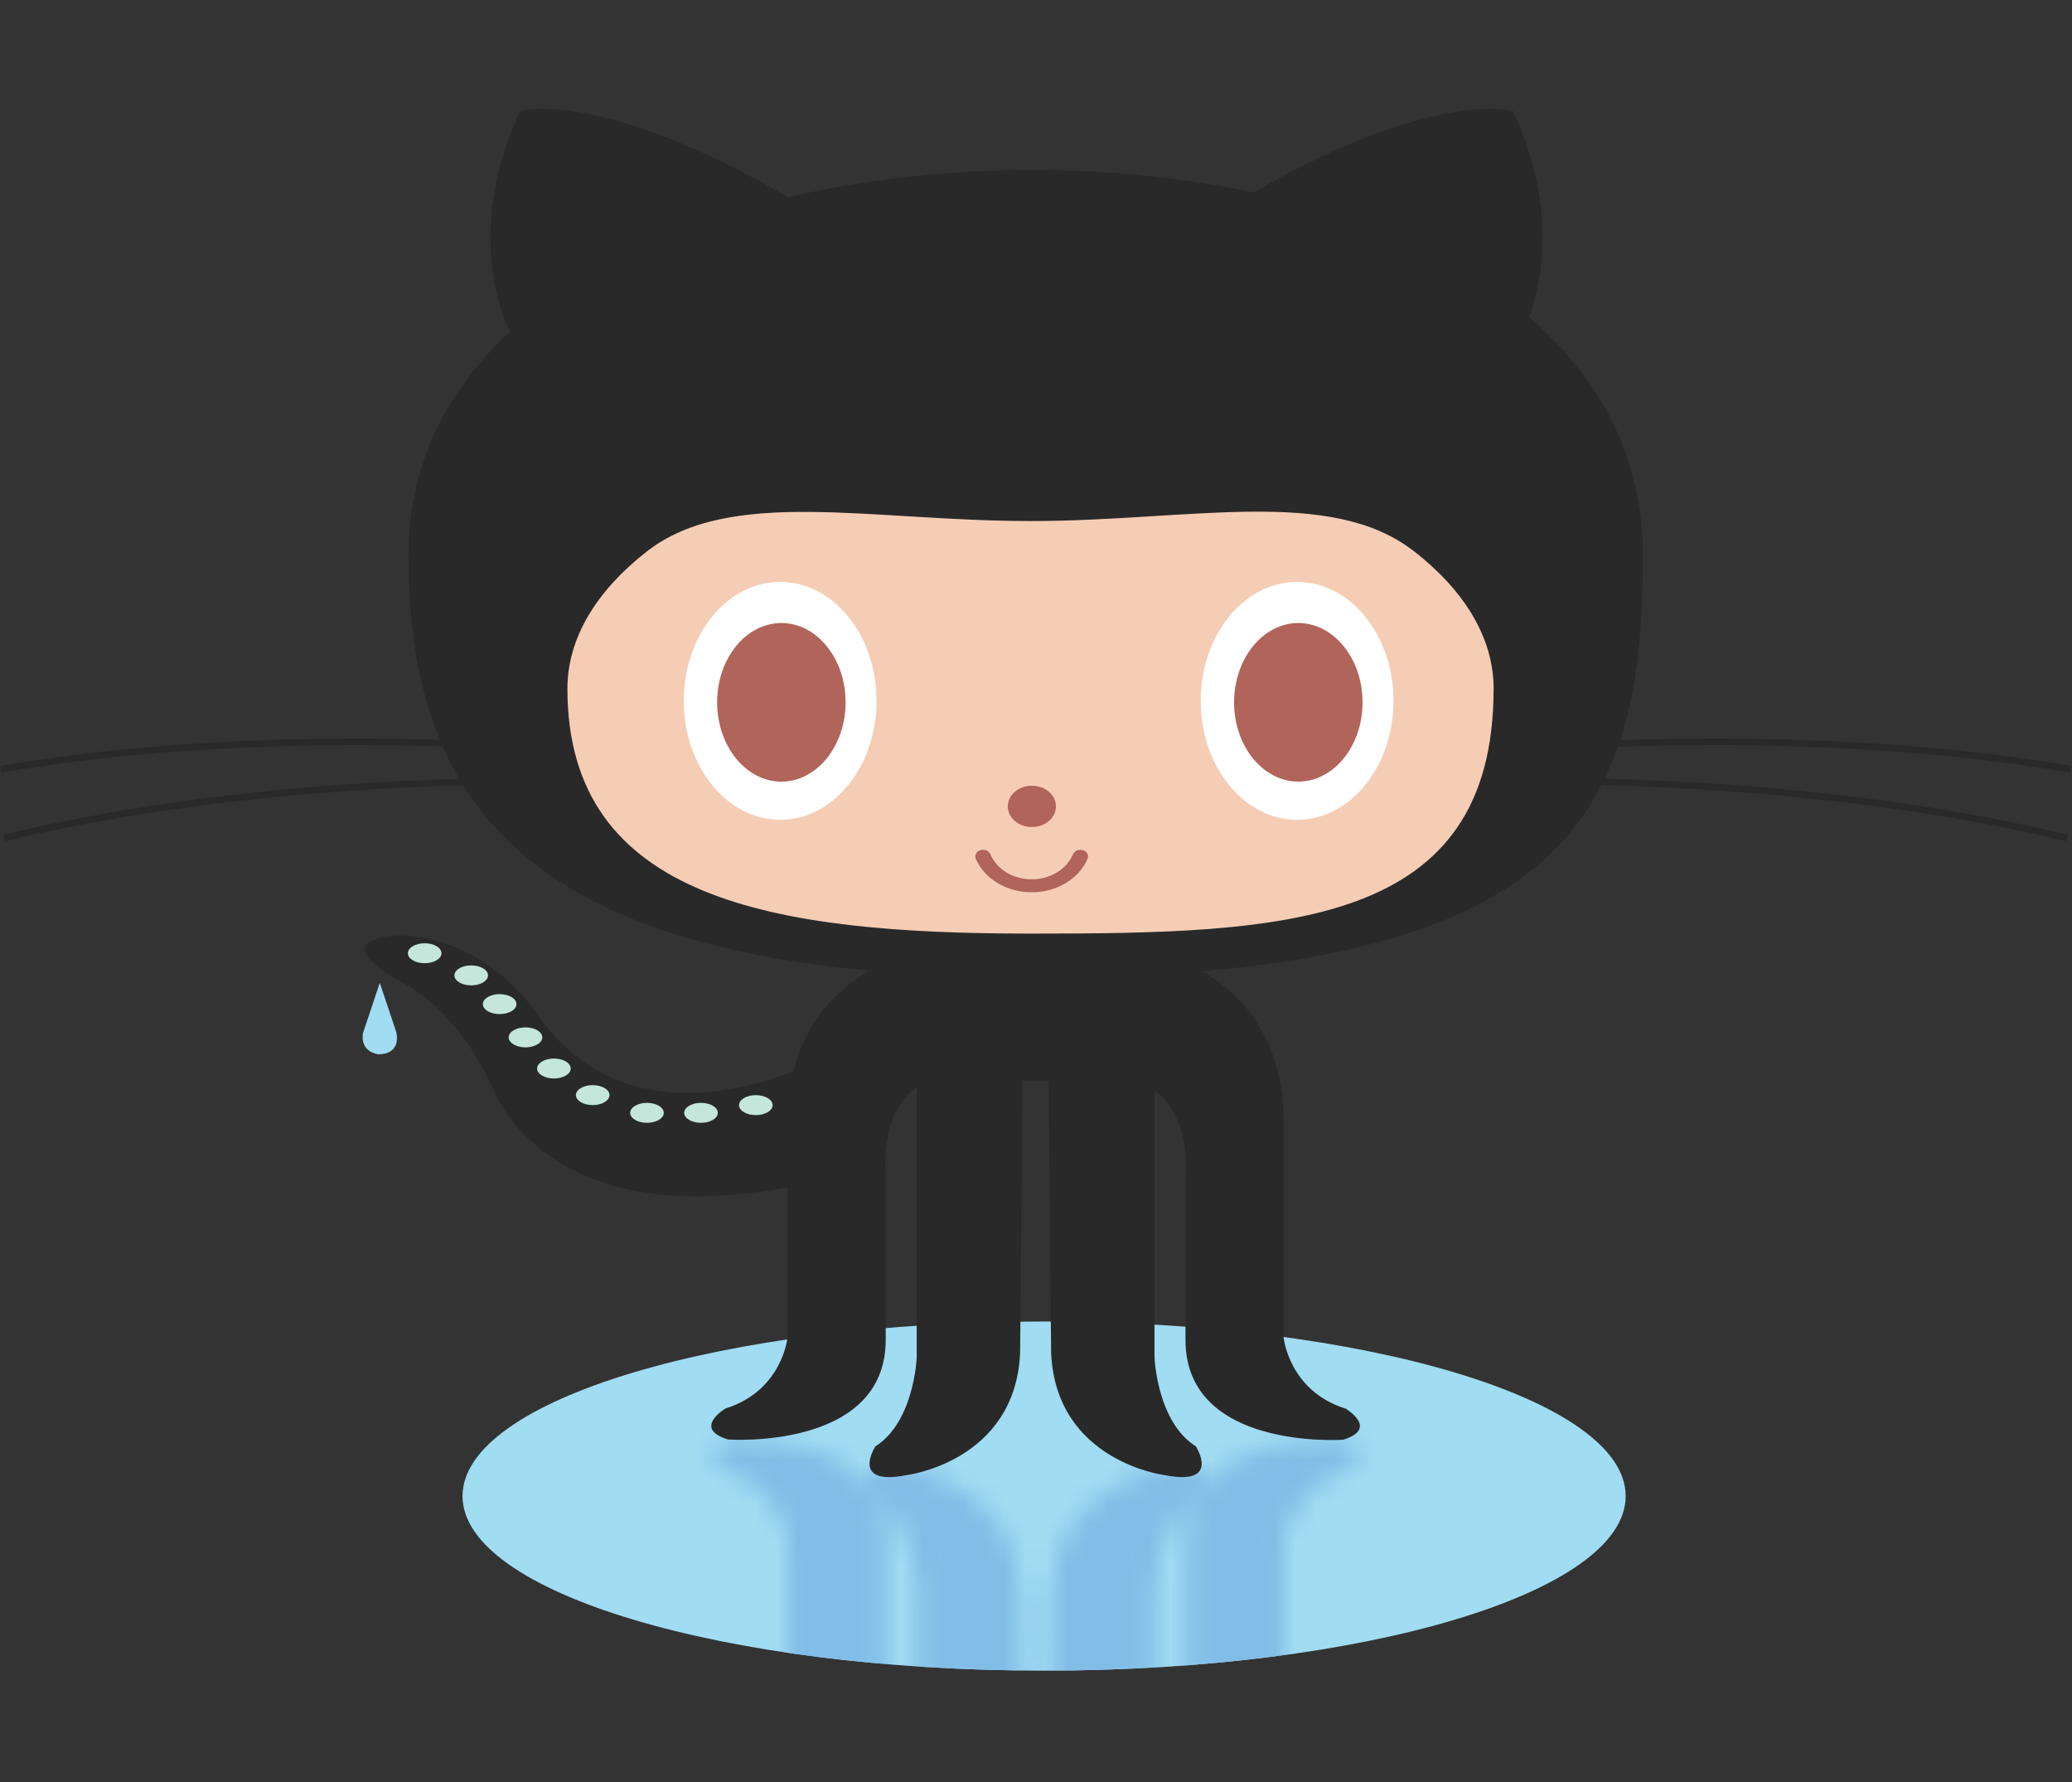
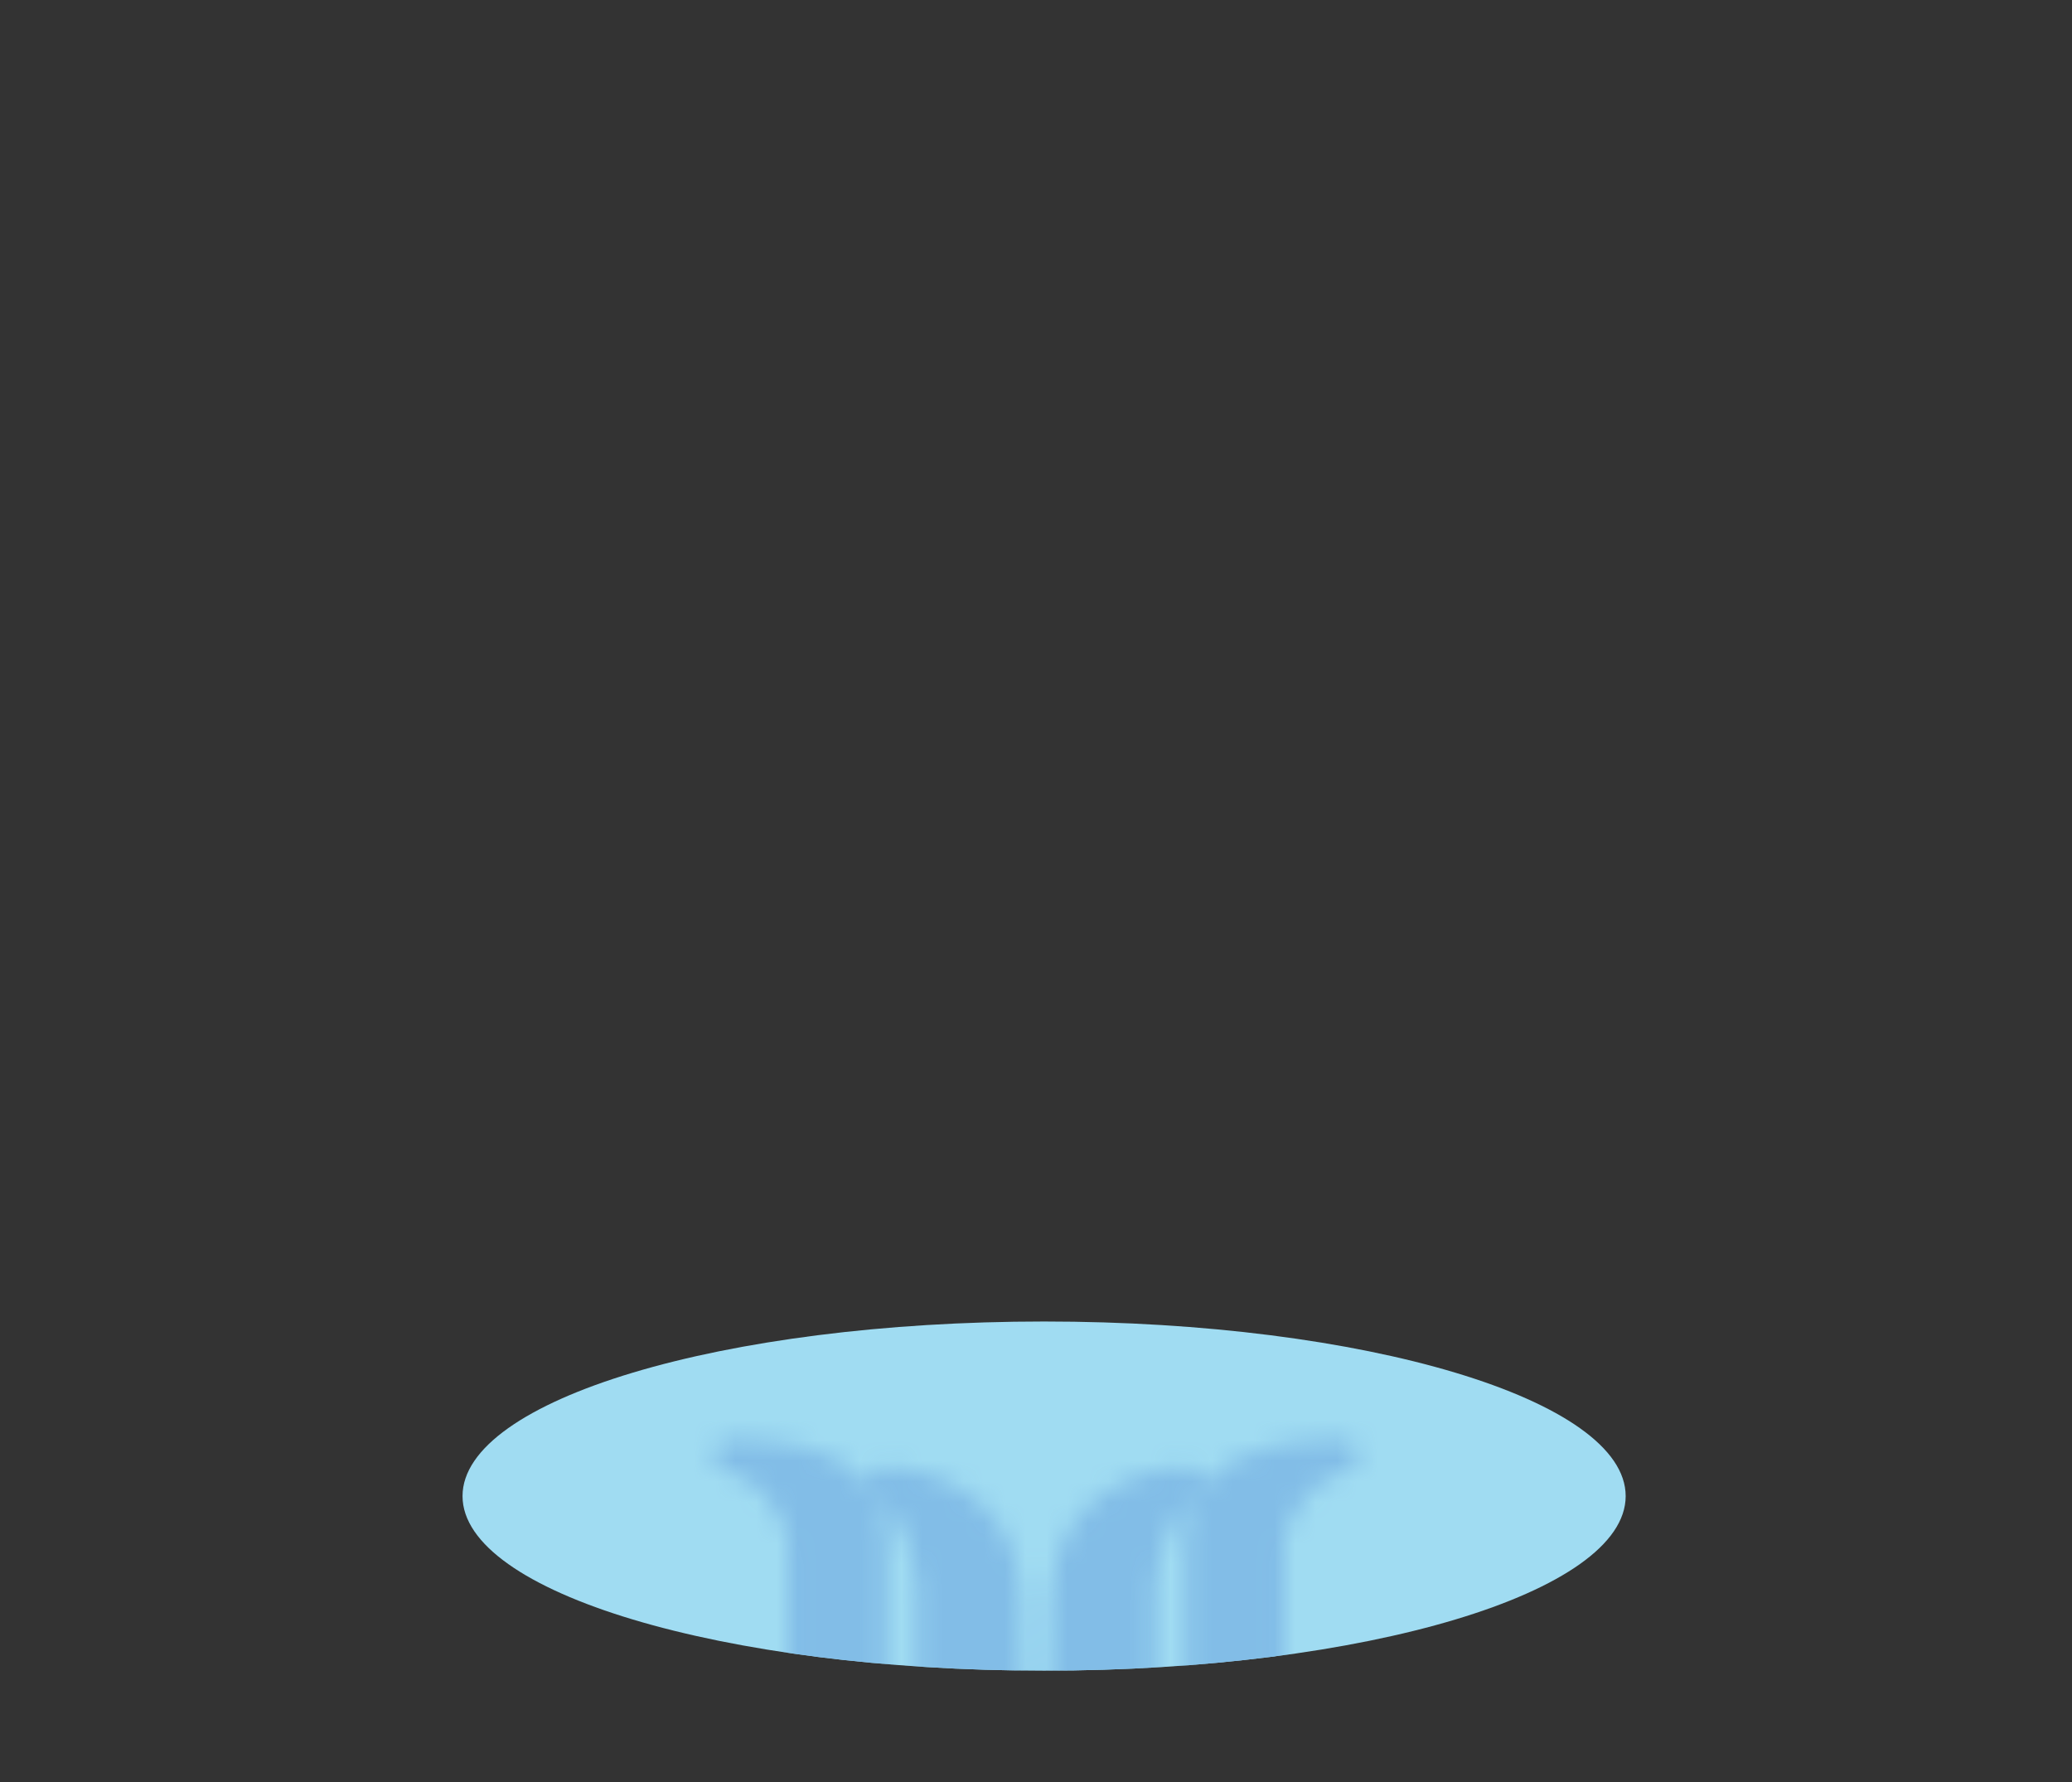
<svg xmlns="http://www.w3.org/2000/svg" width="100" height="86" viewBox="0 0 100 86" fill="none">
  <rect x="0" y="0" width="100" height="86" fill="#333333" stroke="none" />
  <g clip-path="url(#clip0_23_15)">
    <mask id="mask0_23_15" style="mask-type:luminance" maskUnits="userSpaceOnUse" x="-10" y="-5" width="121" height="104">
      <path d="M-9.939 -4.785H110.496V98.499H-9.939V-4.785Z" fill="white" />
    </mask>
    <g mask="url(#mask0_23_15)">
      <path d="M78.459 72.202C78.459 76.854 65.893 80.626 50.391 80.626C34.889 80.626 22.323 76.854 22.323 72.202C22.323 67.549 34.889 63.776 50.391 63.776C65.893 63.776 78.459 67.554 78.459 72.202Z" fill="#A0DCF2" />
    </g>
    <mask id="mask1_23_15" style="mask-type:luminance" maskUnits="userSpaceOnUse" x="34" y="69" width="32" height="24">
      <path d="M57.931 71.884C58.122 71.351 58.154 70.53 56.237 70.902C56.237 70.902 50.998 71.544 50.748 76.785L50.629 86.826H49.37L49.251 76.785C49.002 71.544 43.764 70.902 43.764 70.902C41.852 70.53 41.878 71.35 42.069 71.883C40.19 69.139 35.158 69.494 35.158 69.494C33.411 70.028 35.033 70.991 35.033 70.991C37.777 71.846 38.028 74.413 38.028 74.413V81.667L38.318 87.275C38.94 89.773 40.477 91.25 41.985 92.119L58.045 92.103C59.987 90.972 61.974 88.83 61.974 84.784V74.413C61.974 74.413 62.223 71.846 64.968 70.991C64.968 70.991 66.589 70.028 64.843 69.494C64.843 69.494 64.63 69.48 64.276 69.479C62.907 69.479 59.425 69.704 57.932 71.884M42.768 82.222V74.307C42.768 73.534 42.609 72.884 42.337 72.337C44.144 73.545 44.264 76.572 44.264 76.572V86.451C42.466 85.359 42.768 82.221 42.768 82.221M55.743 76.57C55.743 76.57 55.864 73.543 57.67 72.336C57.398 72.882 57.239 73.533 57.239 74.306V82.221C57.239 82.221 57.54 85.138 55.743 86.339V76.57Z" fill="white" />
    </mask>
    <g mask="url(#mask1_23_15)">
      <path d="M78.459 72.202C78.459 76.854 65.893 80.626 50.391 80.626C34.889 80.626 22.323 76.854 22.323 72.202C22.323 67.549 34.889 63.776 50.391 63.776C65.893 63.776 78.459 67.554 78.459 72.202Z" fill="#82BDE7" />
    </g>
    <mask id="mask2_23_15" style="mask-type:luminance" maskUnits="userSpaceOnUse" x="-10" y="-5" width="121" height="104">
-       <path d="M-9.939 -4.785H110.496V98.499H-9.939V-4.785Z" fill="white" />
-     </mask>
+       </mask>
    <g mask="url(#mask2_23_15)">
      <path d="M18.33 47.431L17.52 49.852C17.52 49.852 17.309 50.727 18.27 50.882C19.274 50.865 19.192 50.059 19.121 49.798L18.33 47.431Z" fill="#A0DCF2" />
      <path d="M99.926 37.281L100 36.966C91.766 35.554 83.316 35.54 78.199 35.722C79.039 33.127 79.292 30.142 79.292 26.812C79.292 22.037 77.2 18.217 73.803 15.31C74.397 13.668 75.19 10.019 73.012 5.349C73.012 5.349 69.165 4.303 60.48 9.29C57.075 8.561 53.452 8.2 49.824 8.2C45.831 8.2 41.797 8.636 38.035 9.521C29.066 4.273 25.107 5.348 25.107 5.348C22.522 10.895 24.12 14.993 24.605 16.012C21.567 18.824 19.713 22.412 19.713 26.812C19.713 30.134 20.154 33.113 21.232 35.703C16.076 35.542 7.934 35.604 -0.012 36.965L0.062 37.28C8.049 35.91 16.241 35.862 21.361 36.029C21.598 36.564 21.863 37.08 22.159 37.587C17.091 37.727 8.44 38.281 0.148 40.287L0.25 40.596C8.607 38.574 17.334 38.034 22.352 37.903C25.38 42.742 31.348 45.869 41.967 46.845C40.46 47.714 38.923 49.19 38.298 51.689C36.245 52.531 29.744 54.588 25.842 48.834C25.842 48.834 23.659 45.411 19.479 45.143C19.479 45.143 15.426 45.095 19.199 47.309C19.199 47.309 21.913 48.405 23.784 52.521C23.784 52.521 26.226 59.548 38.008 57.293V64.552C38.008 64.552 37.759 67.119 35.014 67.974C35.014 67.974 33.393 68.937 35.139 69.471C35.139 69.471 42.747 70.007 42.747 64.658V56.744C42.747 56.744 42.446 53.605 44.243 52.514V65.523C44.243 65.523 44.12 68.625 42.248 69.802C42.248 69.802 41.001 71.727 43.745 71.192C43.745 71.192 48.983 70.551 49.233 65.31L49.352 52.154H50.61L50.73 65.31C50.979 70.55 56.218 71.192 56.218 71.192C58.961 71.727 57.714 69.802 57.714 69.802C55.843 68.626 55.719 65.523 55.719 65.523V52.635C57.516 53.831 57.215 56.753 57.215 56.753V64.668C57.215 70.016 64.823 69.481 64.823 69.481C66.568 68.947 64.948 67.984 64.948 67.984C62.204 67.123 61.954 64.561 61.954 64.561V54.186C61.954 50.141 59.967 47.998 58.025 46.867C69.344 45.904 74.783 42.768 77.288 37.896C82.248 38.012 91.175 38.531 99.713 40.597L99.815 40.289C91.325 38.235 82.458 37.704 77.447 37.579C77.684 37.086 77.891 36.575 78.075 36.049C83.152 35.857 91.64 35.864 99.906 37.282" fill="#292929" />
      <path d="M68.22 26.583C70.659 28.478 72.086 30.767 72.086 33.231C72.086 44.743 62.079 45.056 49.736 45.056C37.393 45.056 27.385 43.467 27.385 33.236C27.385 30.787 28.792 28.513 31.201 26.626C35.219 23.48 42.02 25.146 49.735 25.146C57.419 25.146 64.195 23.463 68.218 26.587" fill="#F5CDB5" />
-       <path d="M42.303 33.823C42.303 36.993 40.221 39.564 37.653 39.564C35.085 39.564 33.002 36.994 33.002 33.823C33.002 30.652 35.085 28.083 37.653 28.083C40.221 28.083 42.303 30.652 42.303 33.823Z" fill="white" />
      <path d="M40.811 33.895C40.811 36.009 39.417 37.722 37.711 37.722C36.005 37.722 34.611 36.009 34.611 33.895C34.611 31.782 35.998 30.067 37.711 30.067C39.424 30.067 40.811 31.781 40.811 33.895Z" fill="#B1645A" />
      <path d="M67.253 33.823C67.253 36.993 65.171 39.564 62.601 39.564C60.032 39.564 57.951 36.994 57.951 33.823C57.951 30.652 60.034 28.083 62.601 28.083C65.169 28.083 67.253 30.652 67.253 33.823Z" fill="white" />
      <path d="M65.76 33.895C65.76 36.009 64.366 37.721 62.66 37.721C60.954 37.721 59.56 36.009 59.56 33.895C59.56 31.782 60.954 30.067 62.66 30.067C64.366 30.067 65.76 31.781 65.76 33.895ZM50.964 38.916C50.964 39.467 50.444 39.913 49.801 39.913C49.159 39.913 48.638 39.467 48.638 38.916C48.638 38.365 49.158 37.919 49.801 37.919C50.444 37.919 50.964 38.365 50.964 38.916ZM47.092 41.438C47.076 41.399 47.069 41.356 47.071 41.314C47.074 41.272 47.086 41.231 47.107 41.193C47.128 41.155 47.158 41.121 47.194 41.093C47.231 41.065 47.274 41.043 47.32 41.029C47.366 41.015 47.415 41.009 47.464 41.011C47.514 41.013 47.562 41.024 47.606 41.042C47.65 41.06 47.69 41.086 47.723 41.117C47.756 41.148 47.781 41.185 47.797 41.224C48.096 41.949 48.897 42.436 49.792 42.436C50.686 42.436 51.487 41.949 51.787 41.224C51.803 41.185 51.828 41.148 51.861 41.117C51.894 41.086 51.934 41.06 51.978 41.042C52.022 41.024 52.07 41.014 52.119 41.011C52.168 41.009 52.217 41.015 52.264 41.029C52.31 41.043 52.353 41.065 52.389 41.093C52.426 41.121 52.455 41.155 52.476 41.193C52.498 41.231 52.51 41.273 52.512 41.315C52.515 41.356 52.508 41.399 52.492 41.438C52.291 41.914 51.923 42.325 51.441 42.616C50.957 42.906 50.382 43.062 49.792 43.062C49.202 43.062 48.626 42.906 48.143 42.616C47.66 42.325 47.293 41.914 47.092 41.438Z" fill="#B1645A" />
      <path d="M21.307 46.004C21.307 46.27 20.944 46.485 20.496 46.485C20.048 46.485 19.685 46.27 19.685 46.004C19.685 45.738 20.047 45.522 20.496 45.522C20.944 45.522 21.307 45.737 21.307 46.004ZM23.553 47.072C23.553 47.339 23.189 47.554 22.742 47.554C22.294 47.554 21.931 47.339 21.931 47.072C21.931 46.806 22.293 46.591 22.742 46.591C23.19 46.591 23.553 46.806 23.553 47.072ZM24.926 48.459C24.926 48.724 24.563 48.94 24.114 48.94C23.666 48.94 23.304 48.725 23.304 48.459C23.304 48.193 23.667 47.977 24.114 47.977C24.562 47.977 24.926 48.192 24.926 48.459ZM26.172 50.064C26.172 50.331 25.809 50.546 25.362 50.546C24.914 50.546 24.55 50.331 24.55 50.064C24.55 49.797 24.913 49.582 25.362 49.582C25.811 49.582 26.172 49.797 26.172 50.064ZM27.545 51.567C27.545 51.833 27.182 52.048 26.734 52.048C26.286 52.048 25.923 51.833 25.923 51.567C25.923 51.301 26.286 51.085 26.734 51.085C27.182 51.085 27.545 51.3 27.545 51.567ZM29.416 52.85C29.416 53.116 29.054 53.332 28.605 53.332C28.156 53.332 27.795 53.117 27.795 52.85C27.795 52.583 28.157 52.369 28.605 52.369C29.053 52.369 29.416 52.584 29.416 52.85Z" fill="#C5E6DA" />
      <path d="M32.036 53.706C32.036 53.972 31.673 54.188 31.225 54.188C30.777 54.188 30.414 53.972 30.414 53.706C30.414 53.441 30.776 53.224 31.225 53.224C31.674 53.224 32.036 53.44 32.036 53.706Z" fill="#C5E6DA" />
      <path d="M34.643 53.706C34.643 53.972 34.281 54.188 33.832 54.188C33.384 54.188 33.021 53.972 33.021 53.706C33.021 53.441 33.383 53.224 33.832 53.224C34.281 53.224 34.643 53.44 34.643 53.706Z" fill="#C5E6DA" />
      <path d="M37.289 53.334C37.289 53.6 36.927 53.816 36.479 53.816C36.03 53.816 35.667 53.601 35.667 53.334C35.667 53.067 36.03 52.852 36.479 52.852C36.927 52.852 37.289 53.067 37.289 53.334Z" fill="#C5E6DA" />
    </g>
  </g>
  <defs>
    <clipPath id="clip0_23_15">
      <rect width="100" height="86" fill="white" />
    </clipPath>
  </defs>
</svg>